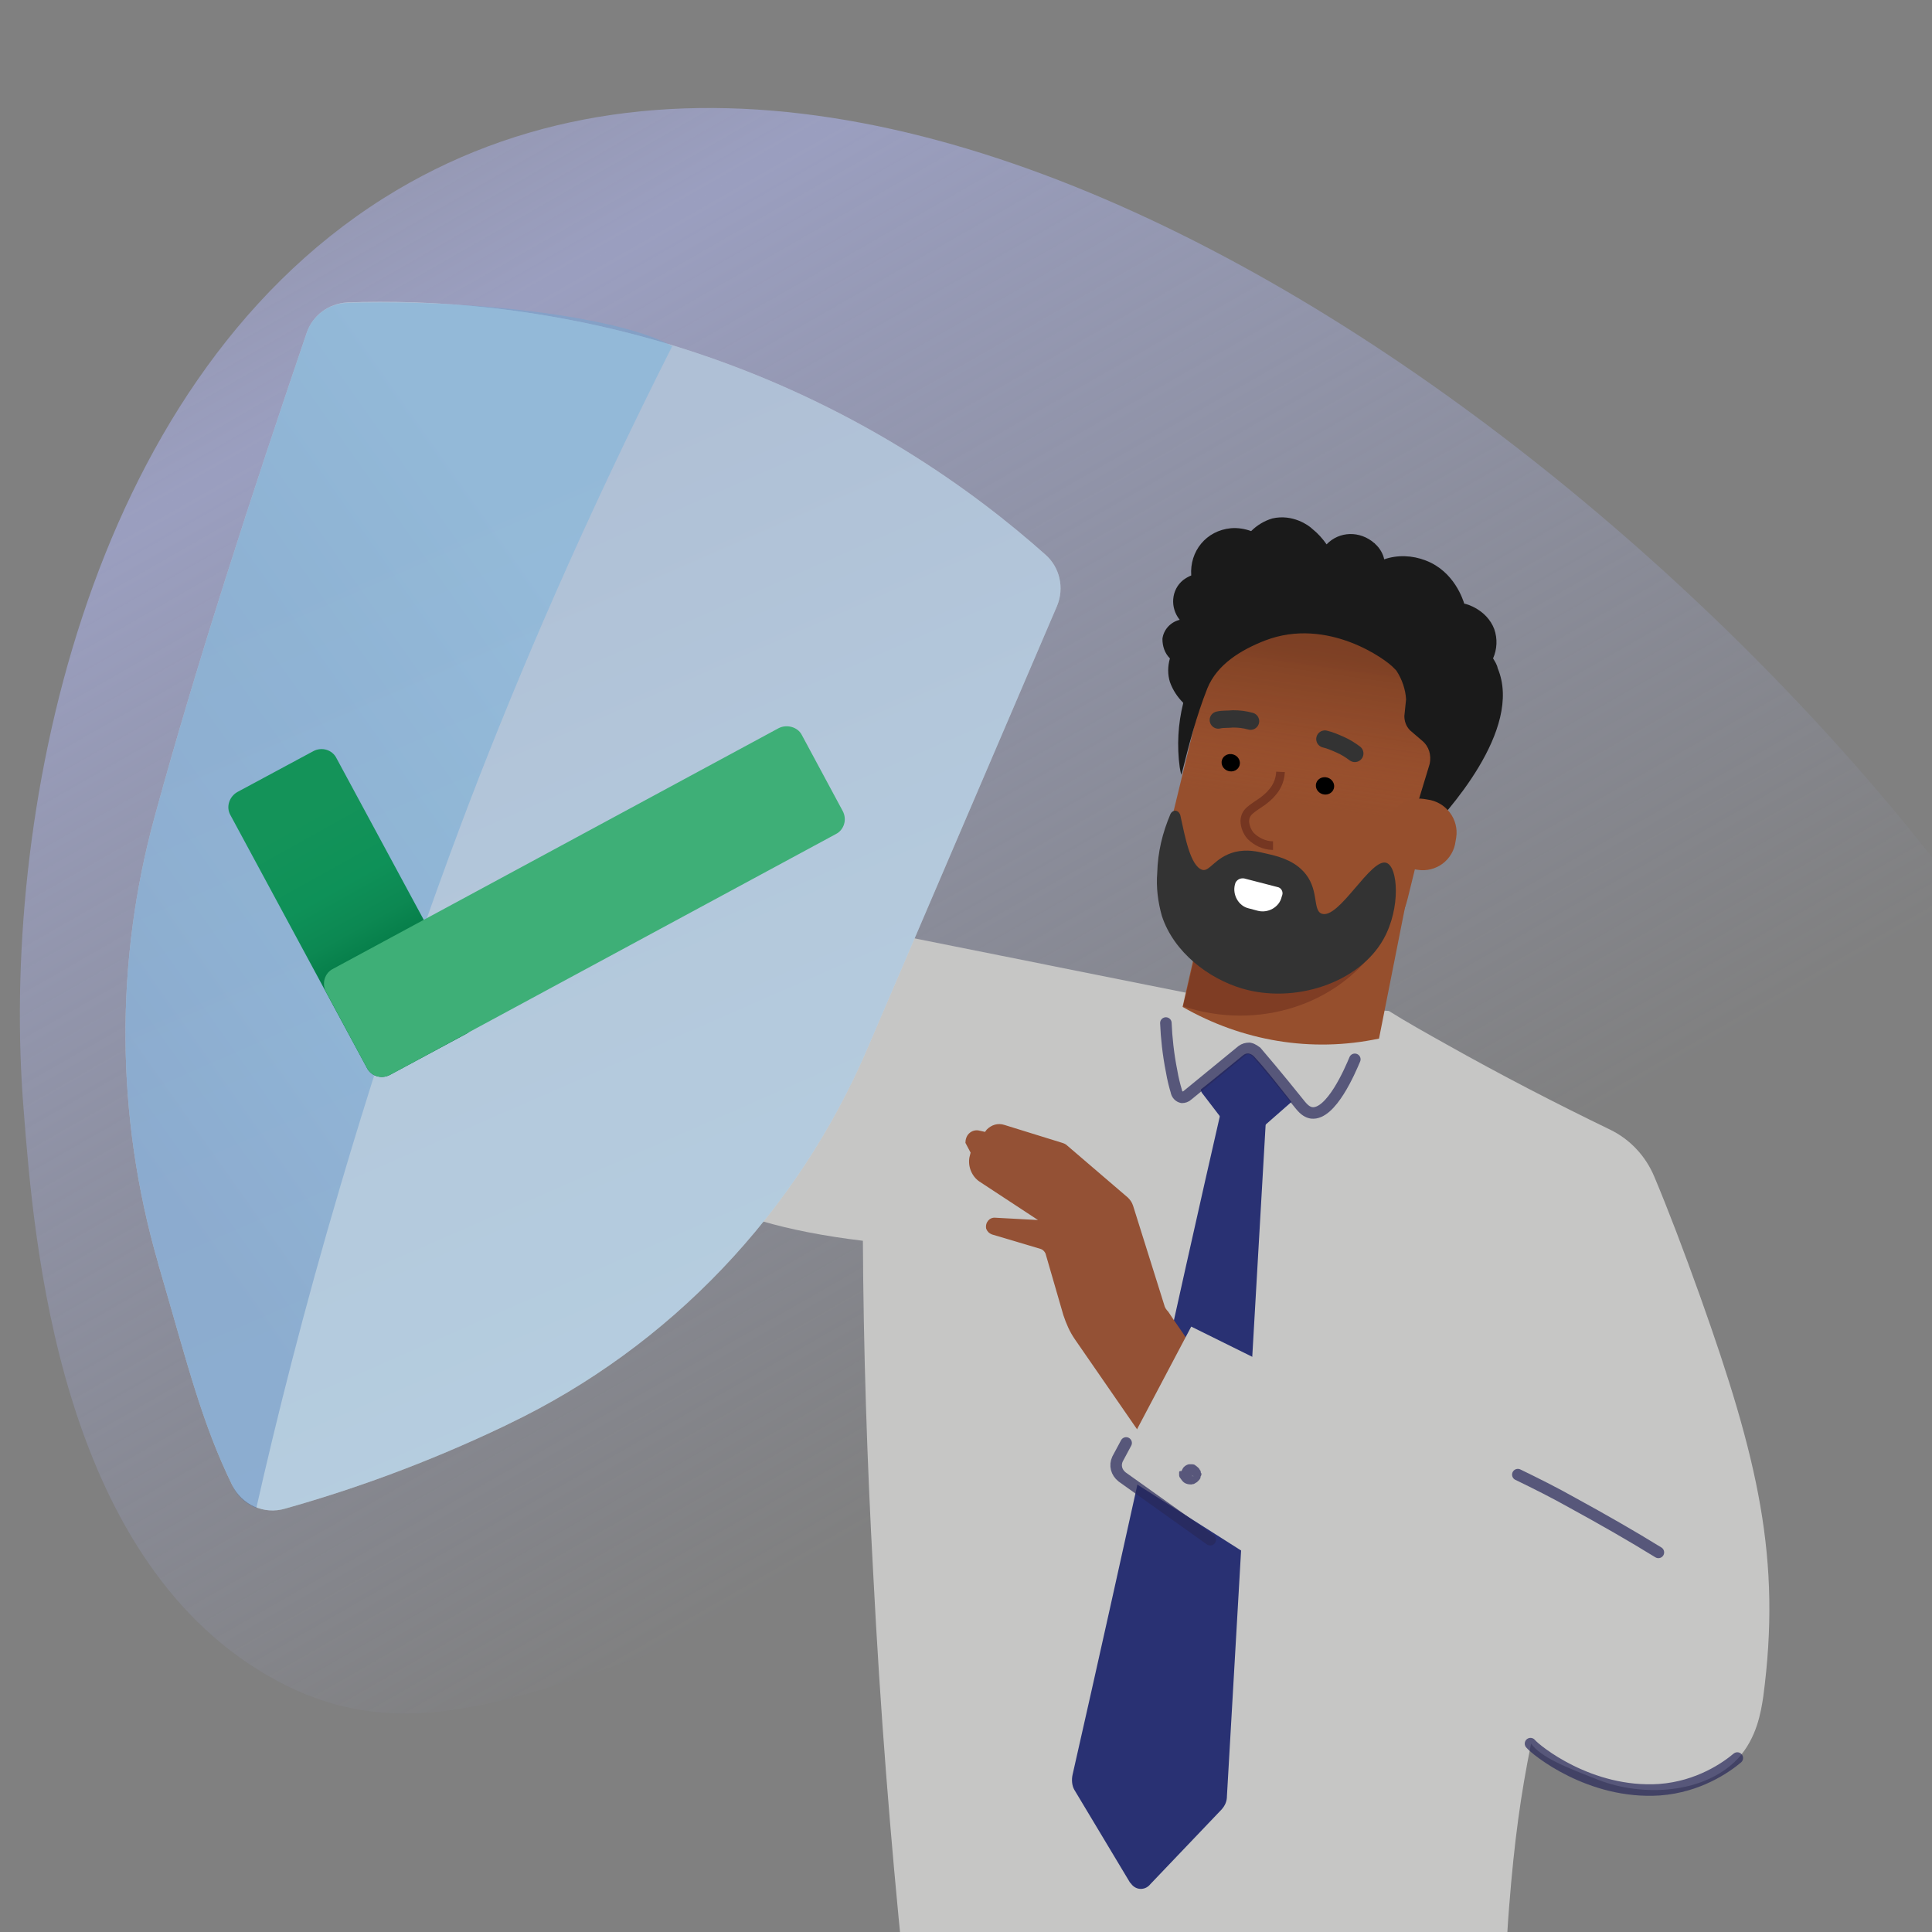
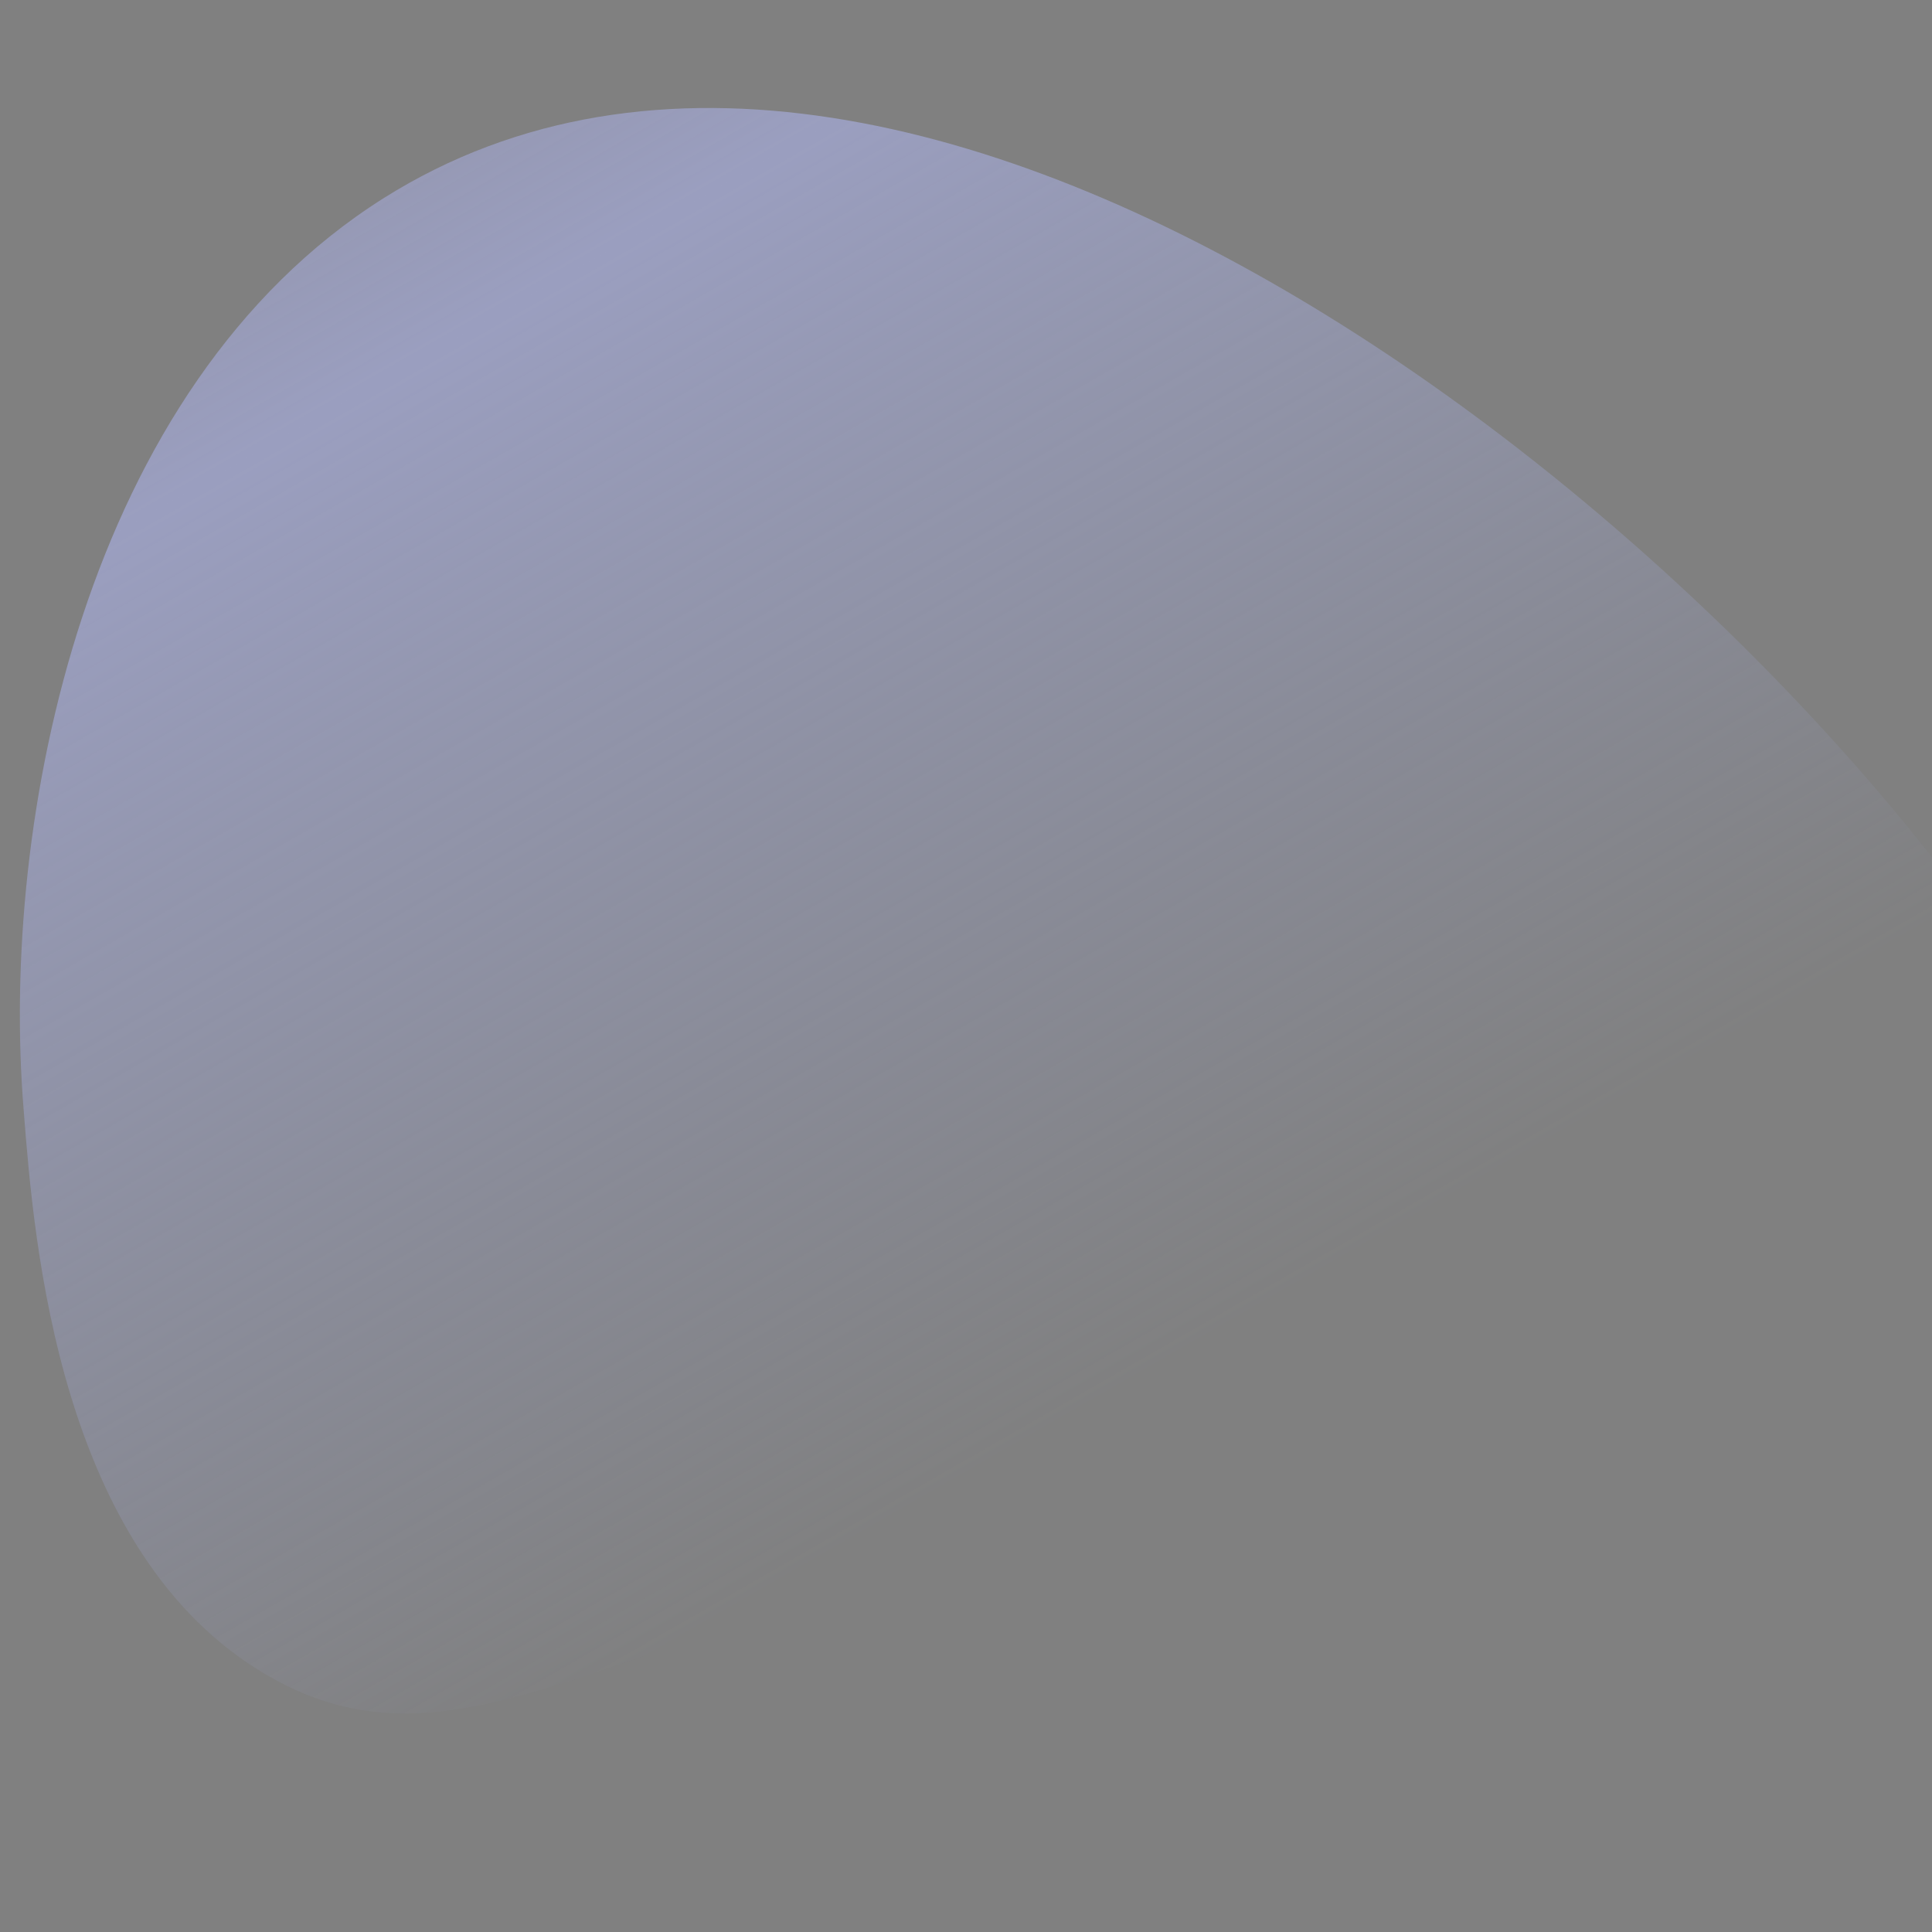
<svg xmlns="http://www.w3.org/2000/svg" xmlns:xlink="http://www.w3.org/1999/xlink" version="1.1" id="Layer_1" x="0px" y="0px" viewBox="0 0 335.4 335.4" style="enable-background:new 0 0 335.4 335.4;" xml:space="preserve">
  <rect x="0" y="0" width="335.4" height="335.4" fill="#808080" stroke="none" />
  <style type="text/css">
	.st0{opacity:0.5;fill:url(#SVGID_1_);enable-background:new    ;}
	.st1{clip-path:url(#SVGID_3_);}
	.st2{fill:#C6C6C5;}
	.st3{fill:#964F2D;}
	.st4{opacity:0.7;fill:#753621;enable-background:new    ;}
	.st5{opacity:0.5;fill:url(#SVGID_4_);enable-background:new    ;}
	.st6{fill:#333333;}
	.st7{fill:none;stroke:#333333;stroke-width:3;stroke-linecap:round;stroke-linejoin:round;}
	.st8{fill:none;stroke:#753621;stroke-width:1.5;stroke-miterlimit:10;}
	.st9{fill:#1A1A1A;}
	.st10{fill:#FFFFFF;}
	.st11{fill:#293173;}
	
		.st12{opacity:0.7;fill:none;stroke:#29285B;stroke-width:2;stroke-linecap:round;stroke-linejoin:round;stroke-miterlimit:10;enable-background:new    ;}
	.st13{fill:#E6E7E7;}
	.st14{fill:#945135;}
	.st15{opacity:0.3;fill:url(#SVGID_5_);}
	.st16{opacity:0.3;fill:url(#SVGID_6_);}
	.st17{fill:url(#SVGID_7_);}
	.st18{fill:#3EAF77;}
	.st19{opacity:0.7;}
	.st20{fill:#29285B;}
</style>
  <g>
    <linearGradient id="SVGID_1_" gradientUnits="userSpaceOnUse" x1="12.211" y1="159.831" x2="407.255" y2="612.287" gradientTransform="matrix(0.981 0.196 -0.196 0.981 -62.339 -409.339)">
      <stop offset="0.283" style="stop-color:#B5BAFB;stop-opacity:0" />
      <stop offset="0.579" style="stop-color:#B5BDFF" />
      <stop offset="0.67" style="stop-color:#B4BDFE;stop-opacity:0.74" />
      <stop offset="0.937" style="stop-color:#B0BCFD;stop-opacity:1.000000e-02" />
    </linearGradient>
    <path class="st0" d="M369.1,231.2c-13.3,29.1-68.7,12.6-162.3,29.6c-96.3,17.5-124.5,50.8-160.3,30.1c-36.3-21-40.6-75.1-42.4-98.3   C0,142.5,14.6,67.2,66.6,34.4C160-24.4,307.4,95.3,357.6,181C371.5,204.8,374.4,219.8,369.1,231.2z" />
    <g>
      <defs>
-         <rect id="SVGID_2_" x="2" y="17.3" transform="matrix(-1 -4.489665e-11 4.489665e-11 -1 322.098 352.721)" width="318.1" height="318.1" />
-       </defs>
+         </defs>
      <clipPath id="SVGID_3_">
        <use xlink:href="#SVGID_2_" style="overflow:visible;" />
      </clipPath>
      <g class="st1">
        <g>
          <path class="st2" d="M306.1,294.6c3.2-24-0.9-41.3-10.9-69.4c-2.9-8.1-5.6-15.2-8-20.9c-1.5-3.6-4.2-6.5-7.7-8.2      c-9.3-4.5-18.8-9.4-28.4-14.8c-3.4-1.9-6.8-3.8-10-5.8c-12.3-0.7-23.2-2.5-35.4-3.2l-89.9-18c0.2-0.4,0.4-0.9,0.6-1.4      c0.3-0.8,0.5-1.4,0.5-1.4c0.1,0-14.7,27.9-7.3,44.5c3.3,7.4,12.6,16.1,40.2,19.4c0.1,18.6,0.7,38,1.8,57.9      c1.2,23.5,3,46.1,5.2,67.7c34.9,6.6,69.8,13.3,104.8,19.9c-0.4-8.9-0.5-19,0.4-30c0.9-11.4,2-19.3,3.8-28.2      c1.8,2.4,5.8,4,11.7,6.3c7.8,3,18.4,2.4,24.2-3.7C305,301.7,305.7,297.2,306.1,294.6z" />
          <g>
            <path class="st3" d="M205.3,174.8c10.3,5.9,22.3,8,34.1,5.5c2.2-11.1,4.4-22.2,6.6-33.3l-36.2,7.9L205.3,174.8z" />
-             <path class="st4" d="M239,162.1c0.2,0.5,0.3,1,0.5,1.6c-7,10.8-21.2,15.3-34.1,11l3.7-16L239,162.1z" />
+             <path class="st4" d="M239,162.1c0.2,0.5,0.3,1,0.5,1.6l3.7-16L239,162.1z" />
            <path class="st3" d="M215.5,170.1l1.3,0.3c11.1,2.6,25-3.5,27.6-14.5l5.9-24c2.6-11.2-4.3-22.4-15.5-25c-0.1,0-0.1,0-0.2,0l0,0       c-11.8-2.7-23.8,4.4-26.5,16l-5.5,22.6C199.6,156.8,204,167.5,215.5,170.1z" />
            <linearGradient id="SVGID_4_" gradientUnits="userSpaceOnUse" x1="301.594" y1="277.903" x2="301.594" y2="212.255" gradientTransform="matrix(0.99 0.14 -0.14 0.99 -38.639 -146.311)">
              <stop offset="0.48" style="stop-color:#C36136;stop-opacity:0" />
              <stop offset="0.5" style="stop-color:#BE5E35;stop-opacity:3.000000e-02" />
              <stop offset="0.7" style="stop-color:#7D3D22;stop-opacity:0.45" />
              <stop offset="0.88" style="stop-color:#552817;stop-opacity:0.71" />
              <stop offset="1" style="stop-color:#472214;stop-opacity:0.8" />
            </linearGradient>
            <path class="st5" d="M215,170l1.2,0.3c10.7,2.5,24.2-3.6,26.9-14.6l5.8-24c2.8-11-3.9-22.2-14.9-24.9c-0.1,0-0.1,0-0.1,0l0,0       c-11.5-2.7-23,4.5-25.8,16.1l-5.5,22.6C199.7,156.8,203.8,167.5,215,170z" />
            <ellipse transform="matrix(0.299 -0.954 0.954 0.299 31.225 315.096)" cx="230" cy="136.3" rx="1.5" ry="1.6" />
            <ellipse transform="matrix(0.299 -0.954 0.954 0.299 23.551 296.724)" cx="213.7" cy="132.3" rx="1.5" ry="1.6" />
            <path class="st6" d="M203.2,141.3c0.2-0.4,0.7-0.7,1.1-0.5c0.3,0.1,0.5,0.4,0.6,0.7c0.8,3.6,1.7,8.8,3.8,9.5       c1.3,0.4,2.2-2.2,5.7-3.1c2.1-0.5,3.8-0.1,5.5,0.3c1.7,0.4,4.4,1,6.3,3c2.9,3,1.6,6.7,3.2,7.4c3,1.2,8.6-9.8,11.3-8.8       c2,0.7,2.5,7.8-0.5,13.2c-4.3,7.7-15.5,11.3-24.6,8.6c-5.7-1.7-11.8-6.2-13.9-12.6c-0.7-2.5-1-5-0.8-7.5       C201,147.9,201.8,144.6,203.2,141.3z" />
            <path class="st7" d="M217.1,125.2c-1.1-0.3-2-0.4-3.1-0.4c-0.8,0.1-1.7,0-2.5,0.2" />
            <path class="st8" d="M222.3,134c-0.1,2.1-1.2,3.7-3.1,5.1c-2,1.4-3,1.8-3.1,3.4c0,0.9,0.4,1.9,1,2.6c1,1,2.4,1.7,3.9,1.7" />
            <path class="st7" d="M235.2,130.8c-0.8-0.6-1.6-1.1-2.5-1.5c-0.9-0.4-1.8-0.8-2.7-1" />
            <path class="st9" d="M205.1,134.5c-0.2-0.5-0.2-0.9-0.3-1.3c-0.5-3.7-0.3-7.5,0.6-11.1l0-0.1c-1-1-1.8-2.2-2.3-3.6       c-0.4-1.3-0.4-2.7,0-4.1c-0.9-0.9-1.3-2.1-1.3-3.4c0.2-1.6,1.4-2.9,3-3.3c-1.7-2.1-1.5-5.2,0.6-6.9c0.4-0.3,0.9-0.6,1.4-0.8       c-0.3-4.2,2.6-7.8,6.9-8.2c1.2-0.1,2.4,0.1,3.5,0.5c1-1,2.3-1.8,3.7-2.2c3.5-0.8,6.3,1.2,6.9,1.8c1,0.8,1.8,1.7,2.5,2.7       c2.2-2.3,5.8-2.4,8.3-0.2c0.1,0,0.1,0.1,0.1,0.1c0.8,0.7,1.4,1.7,1.6,2.7c2.3-0.8,4.9-0.7,7.2,0.2c5,1.9,6.5,6.9,6.7,7.5       c0.3,0,3.9,1,5.2,4.4c0.6,1.7,0.5,3.5-0.2,5.1c0.3,0.5,0.7,1.1,0.8,1.7c4.5,10.7-9.1,25.4-12.5,28.9c-1.4,1.2-1.6,1.1-2.2,1       c-0.2,0-0.4-0.2-0.5-0.3c-0.3-0.4-0.3-0.8-0.2-1.3c1.2-3.8,2.4-7.7,3.6-11.7c0.3-1.5-0.1-3-1.3-4l-2.1-1.8       c-0.7-0.7-1-1.6-1-2.5l0.3-2.9c-0.1-1.7-0.7-3.5-1.7-5L242,116c-1.2-1.4-11.5-9-22.4-4.8c-4.1,1.6-8.3,4.1-10,8.3       C207.7,124.3,206.4,129.3,205.1,134.5z" />
            <path class="st10" d="M216,152.5l5.8,1.5c0.6,0.1,1,0.8,0.8,1.4l0,0l-0.1,0.3c-0.4,1.8-2.4,2.9-4.2,2.4l0,0l-1.5-0.4       c-1.8-0.4-2.9-2.4-2.4-4.2l0,0l0.1-0.3C214.8,152.7,215.3,152.4,216,152.5z" />
            <path class="st3" d="M246.1,151l-0.6-0.1c-3.2-0.4-5.5-3.4-5-6.6l0.1-0.6c0.4-3.2,3.4-5.5,6.6-5l0.6,0.1c3.2,0.4,5.5,3.4,5,6.6       l-0.1,0.6C252.3,149.3,249.3,151.5,246.1,151C246.2,151,246.1,151,246.1,151z" />
          </g>
          <path class="st11" d="M215.8,183.2c0.6-0.5,1.3-0.4,1.9,0.2c2.4,2.6,4.4,5.3,6.5,7.9c-2.2,1.9-4.3,3.8-6.6,5.8      c-0.3,0.1-1.1,0.4-2.3,0.2c-0.8-0.2-1.4-0.7-1.6-1c-1.6-2.1-3.3-4.3-4.9-6.4c-0.1-0.1-0.4-0.5-0.3-0.8      C208.7,189,213.7,184.9,215.8,183.2z" />
-           <path class="st11" d="M212.4,191c-8.6,37.5-17.7,79.7-26.2,117.1c-0.2,0.9-0.1,1.9,0.3,2.6l9.6,16c0.1,0.2,0.3,0.3,0.4,0.5      l0.1,0.1c0.9,0.9,2.3,0.8,3.1-0.2l12.4-13c0.6-0.7,0.9-1.4,0.9-2.3l6.9-119.7L212.4,191z" />
          <path class="st12" d="M202.4,177.6c0.1,2.5,0.4,5.4,1,8.4c0.2,1.2,0.5,2.4,0.8,3.4c0.1,0.6,0.5,1,1,1.1c0.3,0,0.7-0.1,1-0.4      l9.4-7.7c0.4-0.3,0.8-0.4,1.3-0.4c0.6,0.1,1,0.5,1.2,0.6c0.6,0.7,3.6,4.2,7.6,9.2c0.8,1,1.4,1.3,2,1.4c3.4,0.4,6.7-7.4,7.5-9.3" />
          <path class="st12" d="M263.5,256c3.1,1.5,6.3,3.1,9.5,4.9c5.3,2.9,10.2,5.7,14.9,8.6" />
          <path class="st13" d="M53.2,57.9c-9.5,27.9-19.2,57.7-26.3,83.7c-7,25.4-6.8,52.2,0.5,77.5c0,0.1,0.1,0.3,0.1,0.4      c5.2,17.8,7.5,27.4,12.8,38.3c1.7,3.4,5.5,5.2,9.2,4.1c11.4-3.2,24.4-7.8,38.2-14.4c0.2-0.1,0.4-0.2,0.6-0.3      c28-13.4,50.1-36.7,62.3-65.2l32.9-76.8c1.3-3.1,0.5-6.7-2-8.9c-11.9-10.6-33-26.4-63.6-36c-23.1-7.2-43.5-8.3-57.6-7.8      C57,52.7,54.2,54.8,53.2,57.9z" />
          <path class="st14" d="M206.6,237.3c0.7-1.5,0.6-3.3-0.4-4.6c-1.1-1.7-2.3-3.3-3.4-5c-0.3-0.3-0.6-0.7-0.7-1.2l-5.4-17.2      c-0.2-0.6-0.5-1-0.9-1.4l-10.5-9c-0.3-0.3-0.6-0.4-0.9-0.5l-10-3.1c-1.2-0.4-2.3,0-3.1,0.8l-0.3,0.4l-0.9-0.2      c-0.7-0.2-1.4,0-1.9,0.5c-0.4,0.4-0.6,1-0.6,1.6l0.9,1.7l-0.2,0.8c-0.3,1.6,0.4,3.3,1.7,4.2l10.2,6.7l-7.4-0.4      c-1-0.1-1.8,0.8-1.6,1.9c0.2,0.5,0.5,0.8,1,1l0,0l8.4,2.5c0.4,0.1,0.7,0.4,0.9,0.8l3.1,10.7c0.5,1.5,1.1,2.9,2,4.2l11.4,16.5      c2-1.8,4.3-4.4,6.5-7.8C205.2,239.9,205.9,238.6,206.6,237.3z" />
          <path class="st12" d="M265.7,302.7c0.9,1.1,10.3,8.8,22.4,8c6.8-0.5,11.6-3.9,13.5-5.5" />
          <linearGradient id="SVGID_5_" gradientUnits="userSpaceOnUse" x1="133.239" y1="295.335" x2="312.064" y2="603.614" gradientTransform="matrix(0.994 0.113 -0.113 0.994 -34.742 -238.522)">
            <stop offset="7.349999e-02" style="stop-color:#3068B0" />
            <stop offset="0.276" style="stop-color:#3D82C3" />
            <stop offset="0.488" style="stop-color:#4292CF" />
            <stop offset="0.748" style="stop-color:#53AADF" />
          </linearGradient>
          <path class="st15" d="M53.2,57.9c-9.5,27.9-19.2,57.7-26.3,83.7c-7,25.4-6.8,52.2,0.5,77.5c0,0.1,0.1,0.3,0.1,0.4      c5.2,17.8,7.5,27.4,12.8,38.3c1.7,3.4,5.5,5.2,9.2,4.1c11.4-3.2,24.4-7.8,38.2-14.4c0.2-0.1,0.4-0.2,0.6-0.3      c28-13.4,50.1-36.7,62.3-65.2l32.9-76.8c1.3-3.1,0.5-6.7-2-8.9c-11.9-10.6-33-26.4-63.6-36c-23.1-7.2-43.5-8.3-57.6-7.8      C57,52.7,54.2,54.8,53.2,57.9z" />
          <linearGradient id="SVGID_6_" gradientUnits="userSpaceOnUse" x1="85.941" y1="422.924" x2="213.716" y2="308.889" gradientTransform="matrix(0.994 0.113 -0.113 0.994 -34.742 -238.522)">
            <stop offset="7.349999e-02" style="stop-color:#3068B0" />
            <stop offset="0.276" style="stop-color:#3D82C3" />
            <stop offset="0.488" style="stop-color:#4292CF" />
            <stop offset="0.748" style="stop-color:#53AADF" />
          </linearGradient>
          <path class="st16" d="M44.5,261.8c3.5-15.5,8.2-34.3,14.5-55.6c9.9-33.7,19.4-58.8,22.6-67.2c8.5-22.2,20-49,35.1-78.9      c-8.2-4.7-32.4-8.2-56.4-7.5c-3.3,0.1-6.1,2.2-7.1,5.3c-9.5,27.9-19.2,57.7-26.3,83.7c-7,25.4-6.8,52.2,0.5,77.5      c0,0.1,0.1,0.3,0.1,0.4c5.2,17.8,7.5,27.4,12.8,38.3C41.1,259.7,42.7,261.1,44.5,261.8z" />
          <g>
            <linearGradient id="SVGID_7_" gradientUnits="userSpaceOnUse" x1="200.138" y1="618.18" x2="237.223" y2="582.107" gradientTransform="matrix(0.958 0.286 0.286 -0.958 -316.561 677.408)">
              <stop offset="0" style="stop-color:#149359" />
              <stop offset="0.26" style="stop-color:#0E9158" />
              <stop offset="0.41" style="stop-color:#0C8852" />
              <stop offset="0.54" style="stop-color:#047B47" />
              <stop offset="0.6" style="stop-color:#03703F" />
            </linearGradient>
            <path class="st17" d="M41.2,137.5l13.2-7.1c1.5-0.8,3.3-0.2,4,1.2l23.7,43.9c0.8,1.5,0.2,3.3-1.2,4l-13.2,7.1       c-1.5,0.8-3.3,0.2-4-1.2L40,141.5C39.2,140.1,39.8,138.3,41.2,137.5z" />
            <path class="st18" d="M139.2,127.6l7.1,13.2c0.8,1.5,0.2,3.3-1.2,4l-77.4,41.8c-1.5,0.8-3.3,0.2-4-1.2l-7.1-13.2       c-0.8-1.5-0.2-3.3,1.2-4l77.4-41.8C136.6,125.7,138.5,126.2,139.2,127.6z" />
          </g>
          <path class="st2" d="M206.8,230.3l29.5,14.6l-9,31.8l-32.1-20.4c-0.9-0.6-1.2-1.7-0.7-2.7L206.8,230.3z" />
          <g class="st19">
            <path class="st20" d="M204.7,255.6l0,0.5c0,0.2,0.1,0.4,0.2,0.5c0.2,0.3,0.4,0.6,0.7,0.8c0.3,0.2,0.7,0.3,1.1,0.3       c0.1,0,0.1,0,0.2,0c0.1-0.1,0.2,0,0.4-0.1c0.2-0.1,0.3-0.2,0.5-0.3c0.1-0.1,0.3-0.3,0.4-0.4c0.1-0.1,0.1-0.2,0.2-0.3       c0-0.1,0-0.3,0.1-0.4c0.1-0.2,0.1-0.4,0-0.5c-0.1-0.1,0-0.2-0.1-0.4l-0.1-0.1c-0.1-0.3-0.3-0.4-0.5-0.6       c-0.1-0.1-0.3-0.2-0.4-0.3c-0.2-0.1-0.4-0.1-0.5-0.1c-0.2,0-0.4,0-0.5,0c-0.5,0.1-0.9,0.4-1.1,0.8l-0.2,0.4       c-0.1,0.2-0.1,0.5,0,0.7c0.1,0.2,0.3,0.4,0.5,0.5c0.2,0.1,0.5,0.1,0.7,0l0.2-0.1l0.3-0.4l0.2-0.3l-0.1,0.2l0.1,0l-0.2,0.2       c0.1,0,0.1-0.1,0.2-0.2l-0.2,0.2l0.2-0.1l-0.2,0c0.1,0,0.2,0,0.3-0.1l-0.2,0c0.1,0,0.2,0,0.3,0l-0.3,0l0.2,0.1l-0.2-0.1       c0.1,0,0.1,0.1,0.2,0.2l-0.2-0.2c0,0.1,0.1,0.1,0.2,0.2l-0.1-0.1c0,0.1,0.1,0.1,0,0.2l0-0.2c0,0.1,0,0.2,0,0.3l0-0.3       c0,0.1,0,0.2-0.1,0.2l0.1-0.2c0,0.1-0.1,0.1-0.1,0.2l0.2-0.2c-0.1,0-0.1,0.1-0.2,0.2l0.2-0.1c-0.1,0-0.1,0.1-0.2,0l0.2,0       c-0.1,0-0.1,0-0.2,0l0.3,0c-0.1,0-0.2,0-0.2-0.1l0.2,0.1c-0.1,0-0.1-0.1-0.2-0.1l0.2,0.2c-0.1,0-0.1-0.1-0.2-0.2l0.1,0.1       c0-0.1-0.1-0.1,0-0.2l0,0.2c0-0.1,0-0.1,0-0.2c0-0.1,0-0.2-0.1-0.4l-0.2-0.3c-0.2-0.2-0.4-0.3-0.6-0.3c-0.3,0-0.5,0.1-0.7,0.2       l-0.2,0.2C204.7,255.3,204.7,255.5,204.7,255.6z" />
          </g>
          <path class="st12" d="M195.5,250.5l-1.5,2.8c-0.5,1.1-0.2,2.3,0.8,3.1l15.3,10.9" />
        </g>
      </g>
    </g>
  </g>
</svg>